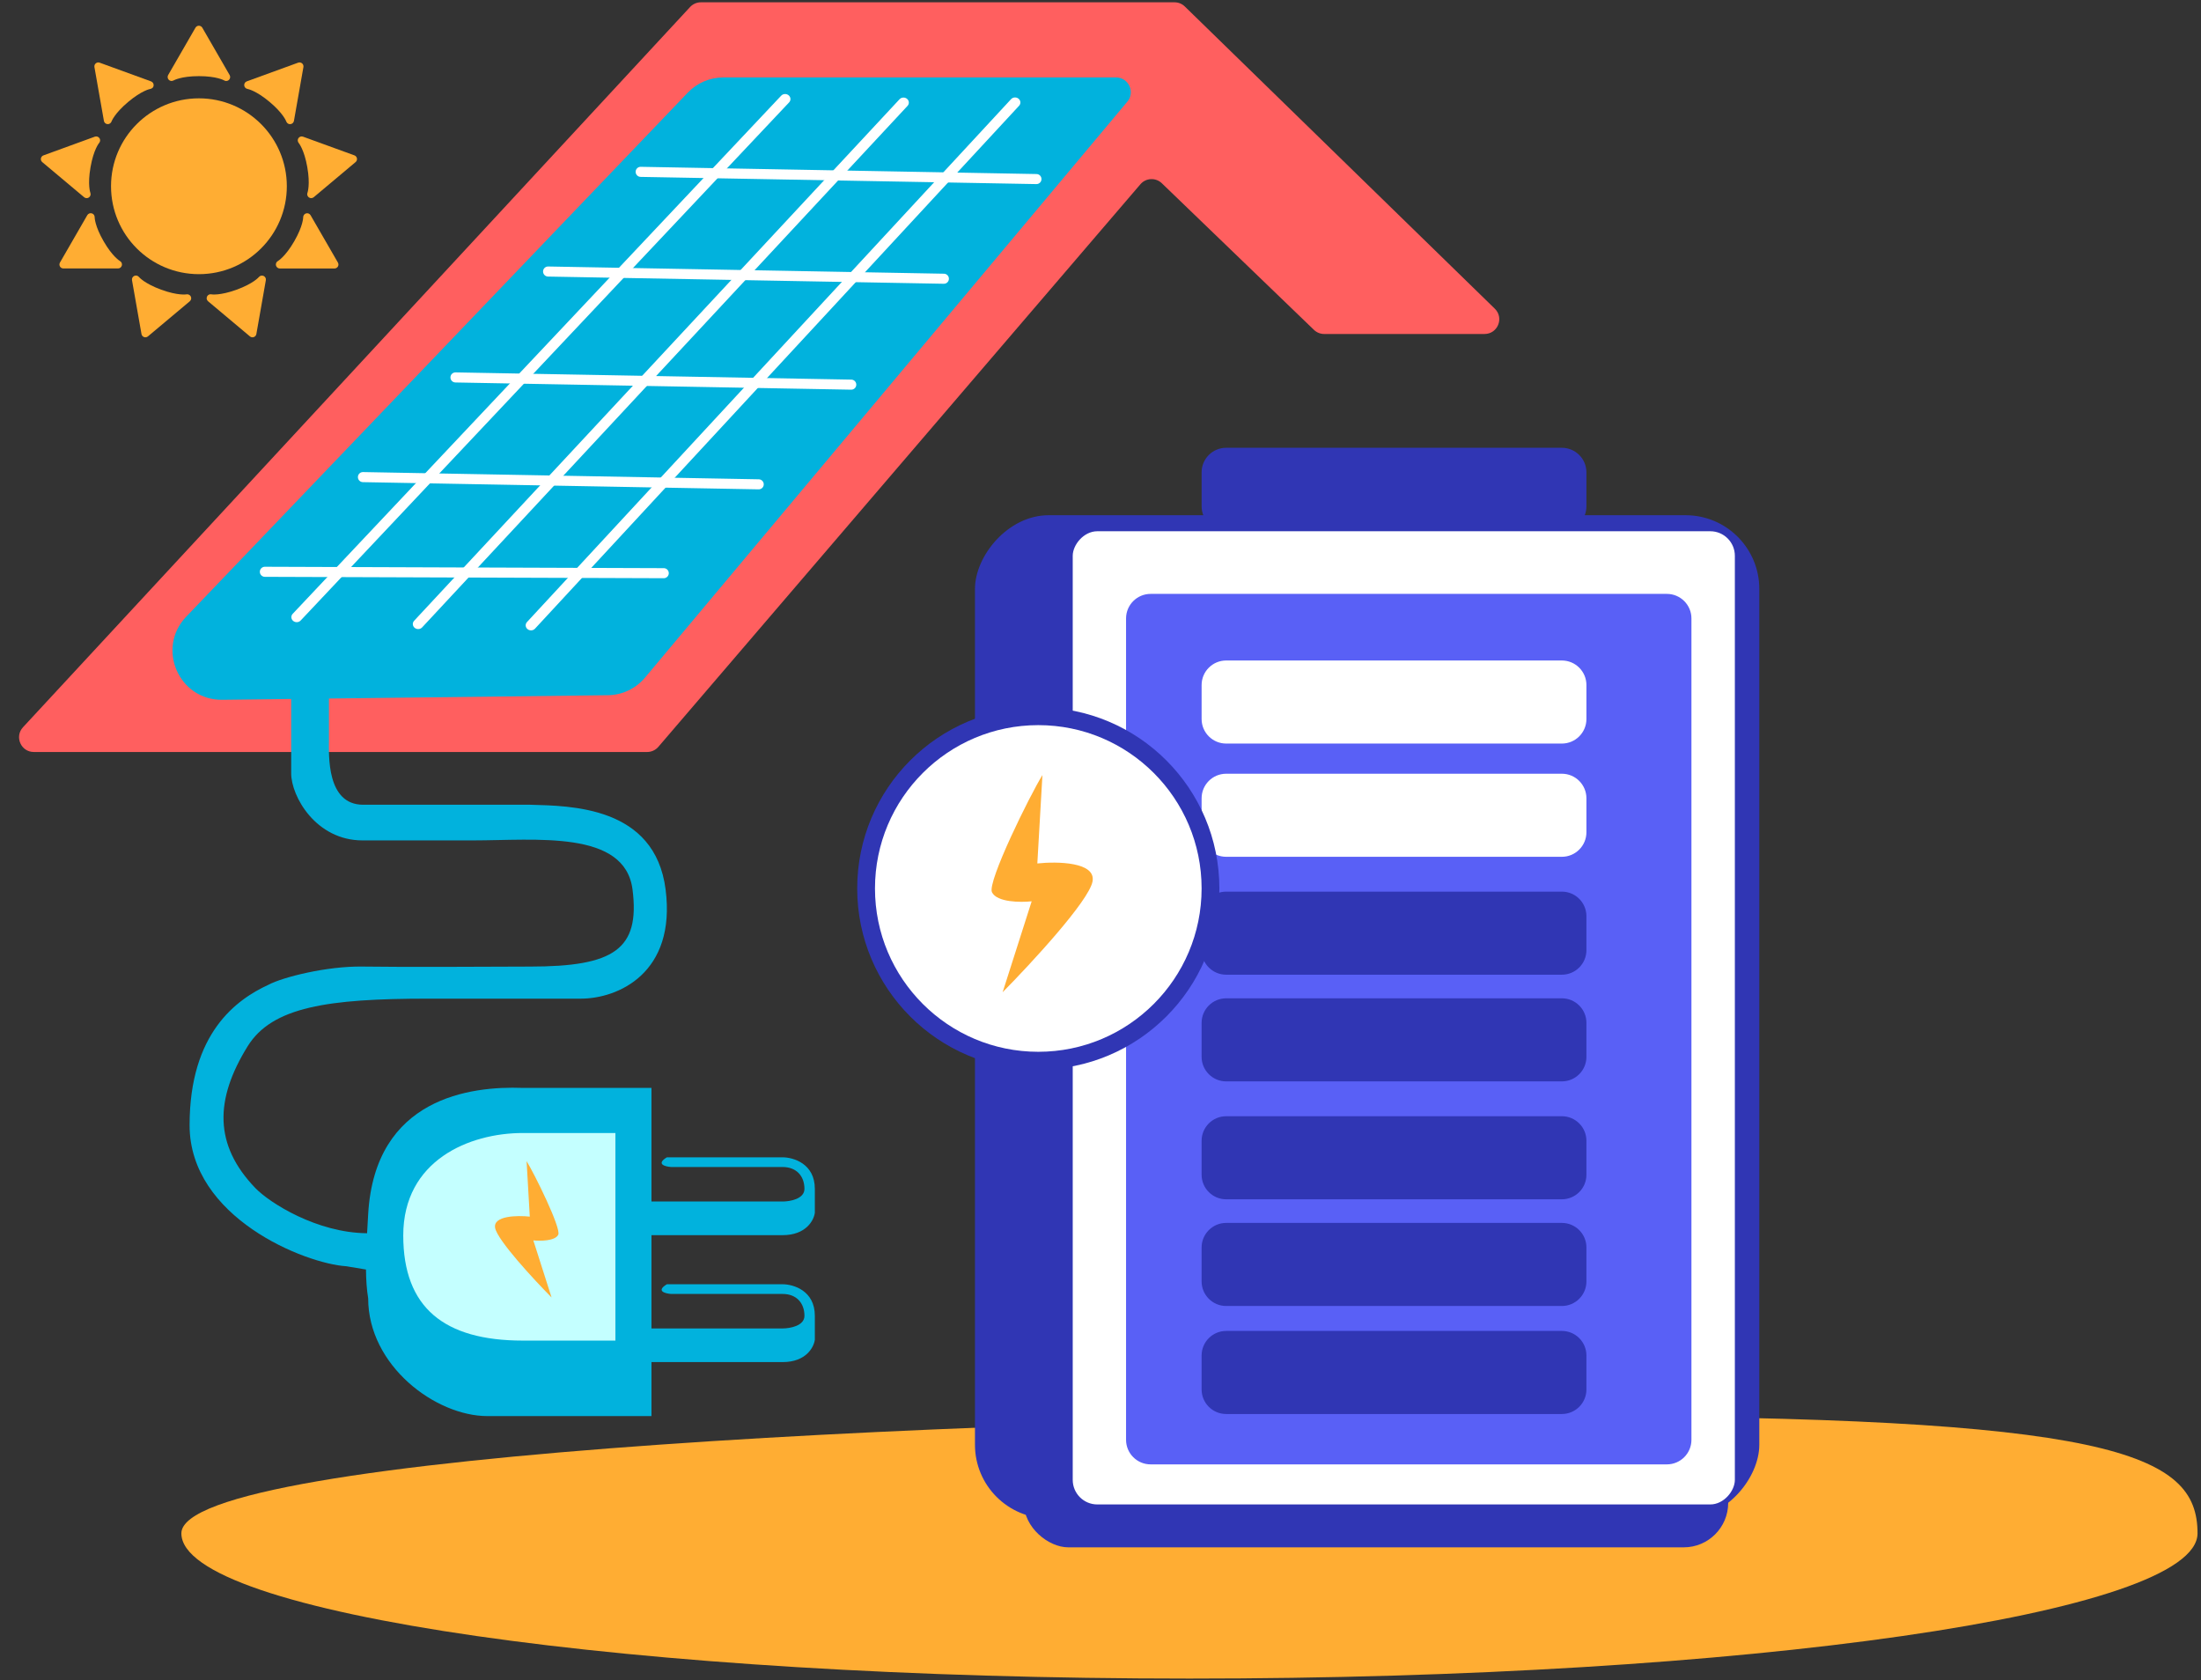
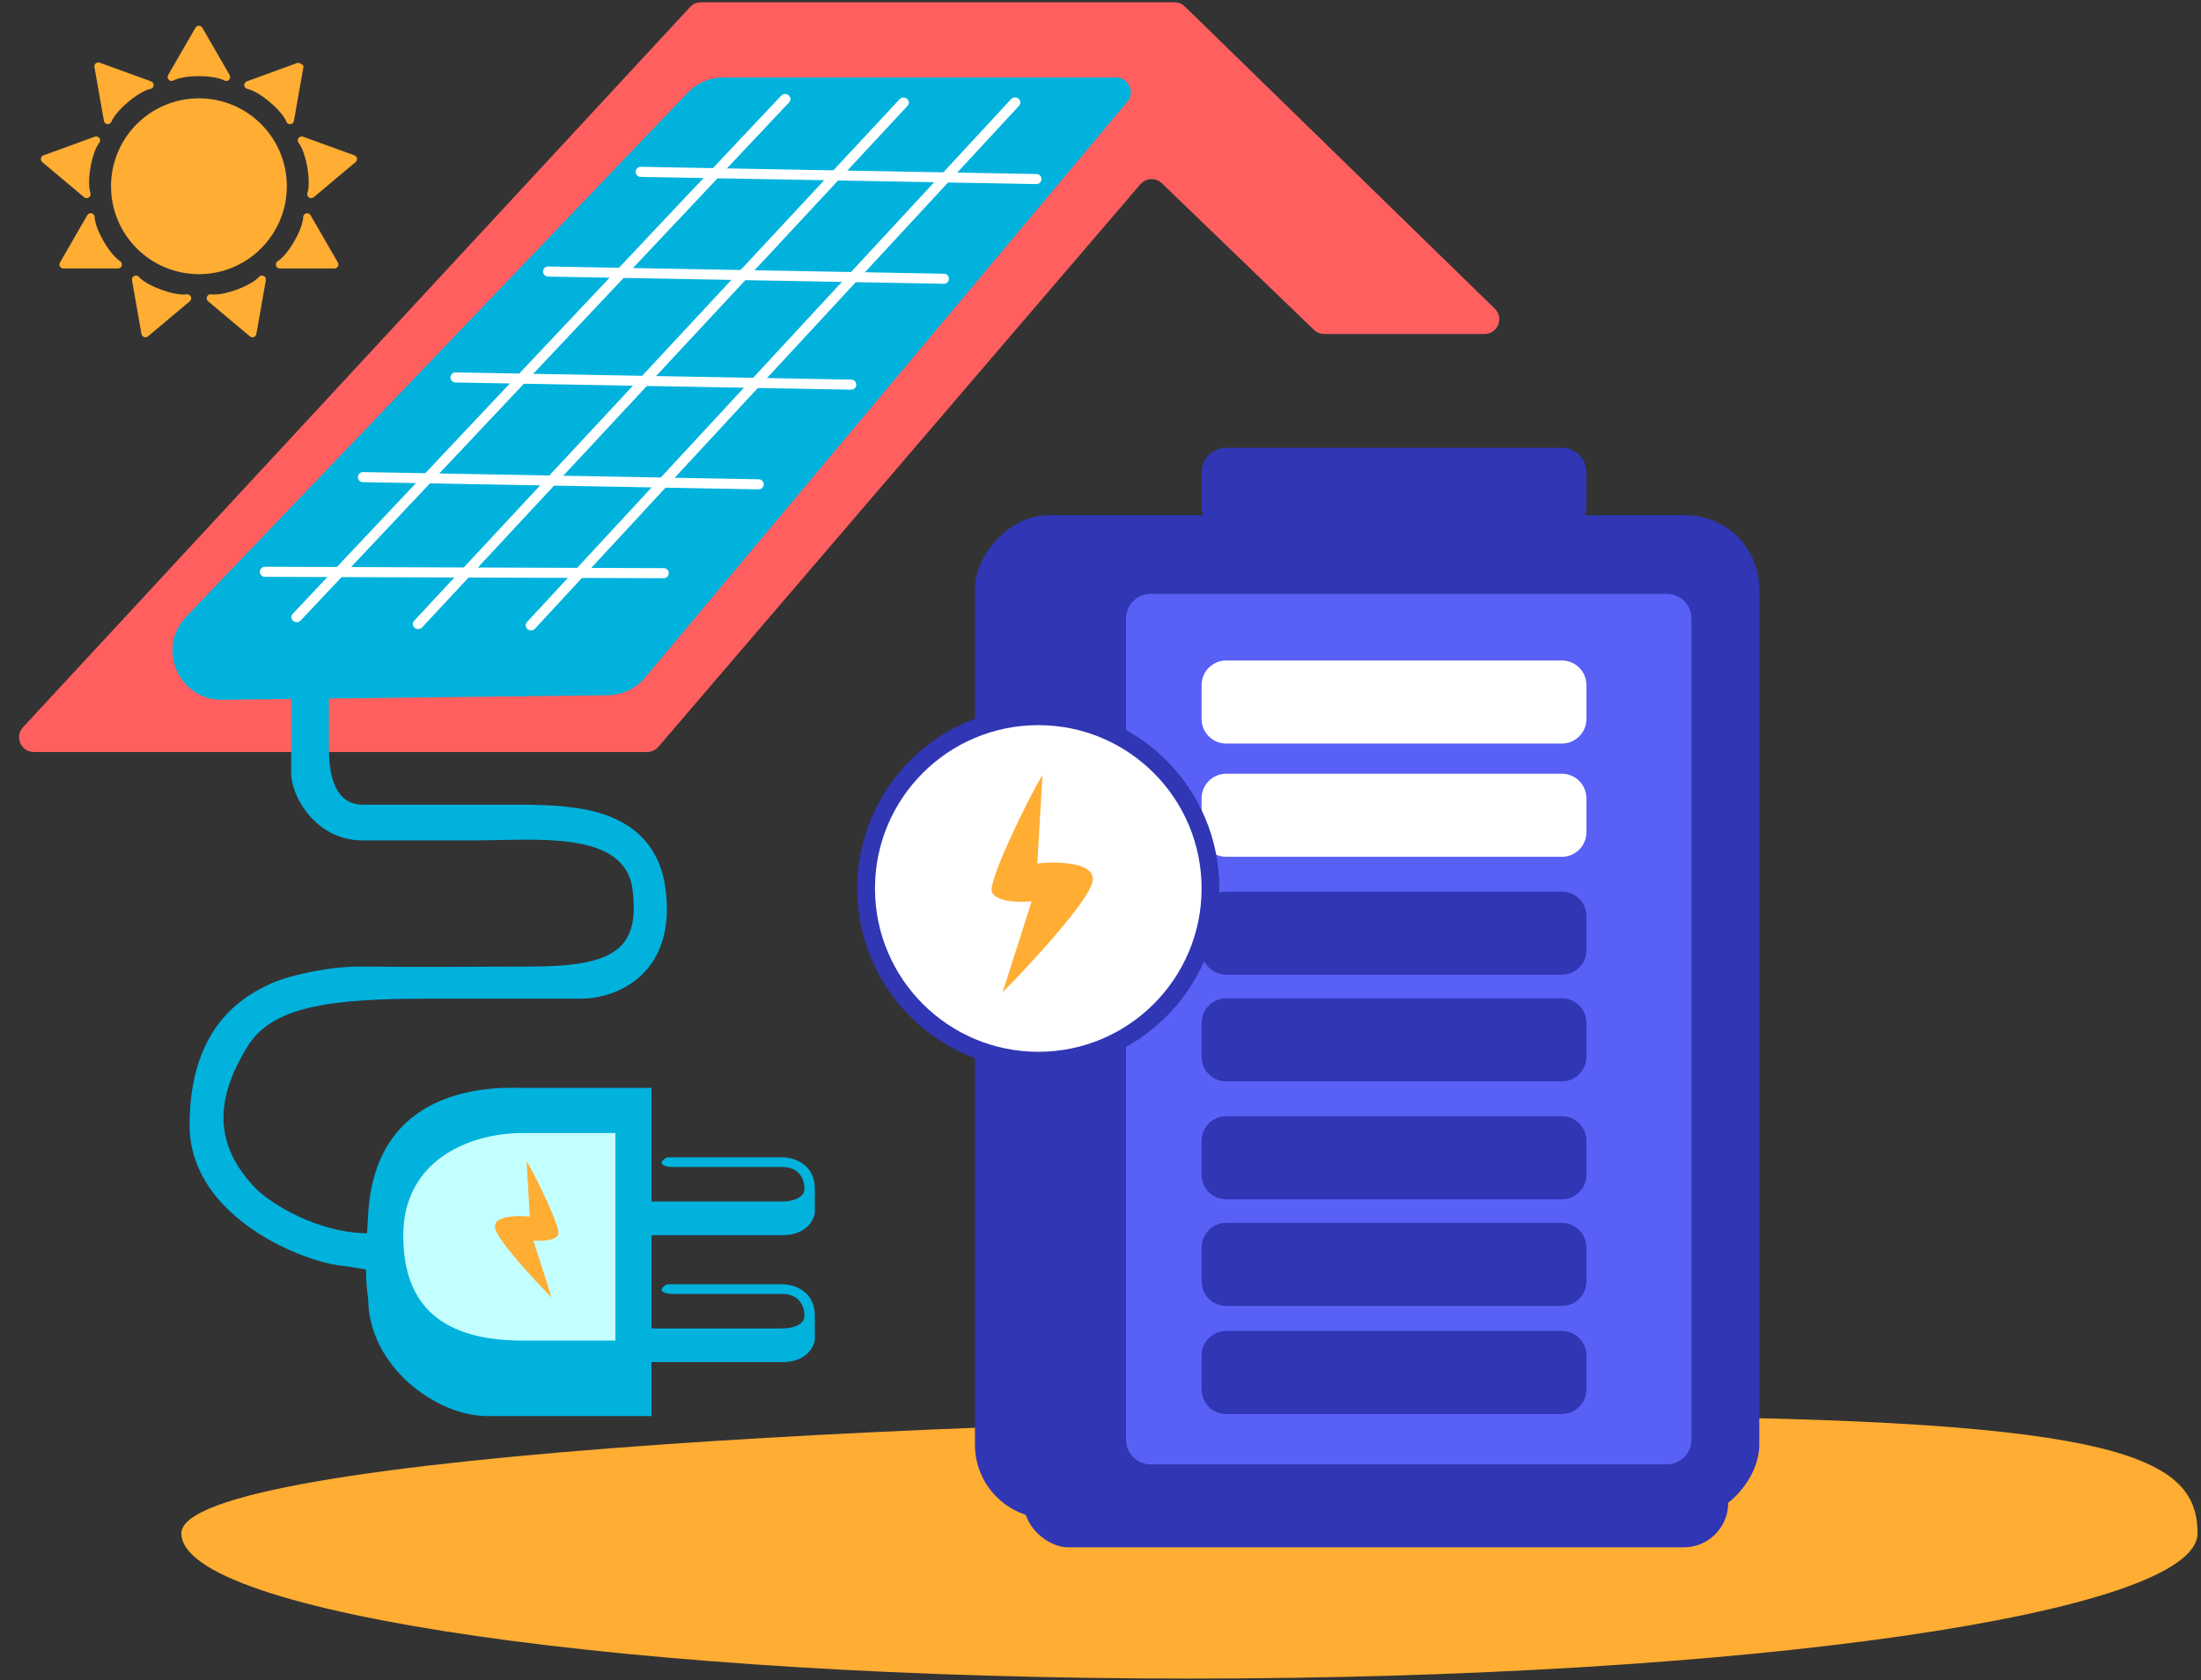
<svg xmlns="http://www.w3.org/2000/svg" width="448" height="342" viewBox="0 0 448 342" fill="none">
  <rect x="0" y="0" width="448" height="342" fill="#333333" stroke="none" />
  <path d="M447.293 312.067C447.293 328.391 355.427 341.624 242.105 341.624C128.783 341.624 36.917 328.391 36.917 312.067C36.917 295.743 203.336 288.206 316.659 288.206C429.981 288.206 447.293 295.743 447.293 312.067Z" fill="#FFAD33" />
  <path d="M241.162 1.32L304.259 62.825C306.186 64.703 304.856 67.973 302.165 67.973H269.527C268.75 67.973 268.004 67.672 267.445 67.133L236.482 37.293C235.239 36.096 233.245 36.191 232.122 37.501L134.005 151.997C133.435 152.663 132.603 153.045 131.727 153.045H6.882C4.265 153.045 2.903 149.927 4.682 148.007L140.462 1.429C141.029 0.816 141.827 0.468 142.662 0.468H239.068C239.851 0.468 240.602 0.773 241.162 1.32Z" fill="#FF5F5F" />
  <path d="M139.998 18.847C141.884 16.877 144.494 15.762 147.222 15.762L227.168 15.763C229.715 15.763 231.103 18.736 229.467 20.689L131.286 137.913C129.412 140.15 126.655 141.457 123.738 141.491L45.244 142.422C36.383 142.527 31.774 131.909 37.901 125.508L139.998 18.847Z" fill="#01B2DD" />
  <path d="M210.981 35.42C211.485 35.429 211.908 35.803 211.978 36.303V36.303C212.065 36.925 211.576 37.478 210.948 37.466L130.389 36C129.762 35.989 129.291 35.422 129.394 34.803V34.803C129.478 34.303 129.915 33.94 130.422 33.949L210.981 35.42Z" fill="white" />
  <path d="M192.138 55.706C192.642 55.715 193.065 56.09 193.135 56.589V56.589C193.223 57.211 192.734 57.764 192.105 57.752L111.546 56.286C110.919 56.275 110.448 55.708 110.552 55.09V55.09C110.635 54.589 111.072 54.226 111.58 54.236L192.138 55.706Z" fill="white" />
  <path d="M173.285 77.26C173.788 77.27 174.211 77.644 174.282 78.143V78.143C174.369 78.766 173.88 79.319 173.252 79.307L92.693 77.841C92.066 77.83 91.594 77.263 91.698 76.644V76.644C91.782 76.144 92.219 75.781 92.726 75.79L173.285 77.26Z" fill="white" />
  <path d="M154.45 97.547C154.953 97.556 155.376 97.93 155.447 98.429V98.429C155.534 99.052 155.045 99.605 154.417 99.593L73.858 98.127C73.231 98.116 72.76 97.549 72.863 96.93V96.93C72.947 96.43 73.384 96.067 73.891 96.076L154.45 97.547Z" fill="white" />
  <path d="M135.108 115.631C135.637 115.633 136.078 116.038 136.125 116.565V116.565C136.178 117.165 135.704 117.681 135.101 117.679L53.911 117.396C53.308 117.394 52.837 116.875 52.894 116.274V116.274C52.944 115.747 53.387 115.344 53.918 115.346L135.108 115.631Z" fill="white" />
  <path d="M207.43 21.522C207.785 21.138 207.781 20.563 207.42 20.179V20.179C206.987 19.718 206.225 19.717 205.799 20.178L107.264 126.603C106.909 126.987 106.913 127.562 107.274 127.947V127.947C107.707 128.408 108.469 128.409 108.895 127.948L207.43 21.522Z" fill="white" />
  <path d="M184.723 21.548C185.08 21.165 185.078 20.59 184.718 20.205V20.205C184.286 19.742 183.524 19.739 183.096 20.199L84.295 126.337C83.939 126.72 83.941 127.295 84.301 127.681V127.681C84.733 128.143 85.495 128.146 85.923 127.686L184.723 21.548Z" fill="white" />
  <path d="M160.623 20.834C160.982 20.453 160.984 19.877 160.626 19.49V19.49C160.197 19.024 159.434 19.017 159.003 19.474L59.575 124.928C59.216 125.309 59.215 125.884 59.572 126.272V126.272C60.002 126.737 60.764 126.745 61.195 126.288L160.623 20.834Z" fill="white" />
  <path d="M58.382 37.905C58.382 47.786 50.371 55.797 40.49 55.797C30.608 55.797 22.598 47.786 22.598 37.905C22.598 28.023 30.608 20.013 40.49 20.013C50.371 20.013 58.382 28.023 58.382 37.905Z" fill="#FFAD33" />
  <path d="M46.053 16.487C45.91 16.487 45.761 16.448 45.629 16.366C45.591 16.344 44.105 15.496 40.485 15.496C36.865 15.496 35.357 16.355 35.341 16.366C35.027 16.553 34.62 16.509 34.361 16.25C34.103 15.992 34.042 15.595 34.224 15.276L39.786 5.637C39.929 5.389 40.193 5.235 40.479 5.235C40.766 5.235 41.03 5.389 41.178 5.637L46.741 15.276C46.928 15.595 46.867 16.003 46.603 16.256C46.449 16.404 46.251 16.481 46.047 16.481L46.053 16.487Z" fill="#FFAD33" />
  <path d="M30.983 17.923C30.873 18.016 30.736 18.082 30.582 18.104C30.532 18.11 28.854 18.418 26.087 20.745C23.291 23.089 22.708 24.701 22.703 24.718C22.582 25.064 22.241 25.29 21.878 25.262C21.514 25.235 21.212 24.965 21.151 24.608L19.22 13.648C19.171 13.367 19.275 13.076 19.495 12.894C19.715 12.707 20.018 12.657 20.288 12.757L30.747 16.564C31.093 16.69 31.313 17.037 31.269 17.406C31.247 17.62 31.143 17.807 30.989 17.934L30.983 17.923Z" fill="#FFAD33" />
  <path d="M20.365 28.706C20.337 28.85 20.277 28.987 20.172 29.103C20.145 29.136 19.05 30.451 18.428 34.016C17.795 37.614 18.384 39.215 18.39 39.232C18.522 39.573 18.406 39.964 18.109 40.178C17.812 40.393 17.41 40.376 17.13 40.145L8.602 32.992C8.382 32.806 8.277 32.519 8.327 32.239C8.376 31.958 8.574 31.722 8.844 31.623L19.303 27.815C19.649 27.689 20.04 27.815 20.244 28.123C20.365 28.299 20.403 28.514 20.37 28.712L20.365 28.706Z" fill="#FFAD33" />
  <path d="M19.159 43.792C19.231 43.919 19.269 44.062 19.269 44.216C19.269 44.26 19.28 45.971 21.09 49.102C22.917 52.265 24.397 53.112 24.414 53.123C24.733 53.3 24.898 53.679 24.804 54.031C24.711 54.383 24.397 54.636 24.029 54.636H12.898C12.612 54.636 12.348 54.483 12.205 54.235C12.062 53.987 12.062 53.679 12.205 53.432L17.767 43.792C17.954 43.473 18.334 43.319 18.686 43.424C18.89 43.484 19.06 43.616 19.159 43.792Z" fill="#FFAD33" />
  <path d="M27.936 56.127C28.073 56.177 28.194 56.265 28.293 56.386C28.321 56.424 29.432 57.723 32.827 58.961C36.26 60.21 37.938 59.907 37.955 59.907C38.312 59.841 38.681 60.023 38.84 60.347C39 60.677 38.917 61.073 38.637 61.31L30.109 68.462C29.889 68.644 29.586 68.699 29.317 68.6C29.047 68.501 28.849 68.264 28.799 67.984L26.868 57.024C26.802 56.661 26.995 56.298 27.336 56.149C27.534 56.061 27.749 56.061 27.936 56.127Z" fill="#FFAD33" />
  <path d="M42.581 59.936C42.719 59.886 42.867 59.875 43.022 59.903C43.066 59.914 44.749 60.194 48.149 58.962C51.583 57.713 52.677 56.403 52.688 56.387C52.919 56.101 53.316 56.007 53.651 56.156C53.987 56.31 54.174 56.662 54.113 57.025L52.182 67.985C52.133 68.266 51.935 68.502 51.665 68.601C51.395 68.7 51.093 68.645 50.873 68.464L42.35 61.311C42.064 61.075 41.982 60.673 42.147 60.343C42.24 60.15 42.405 60.013 42.592 59.941L42.581 59.936Z" fill="#FFAD33" />
  <path d="M56.253 53.432C56.325 53.306 56.435 53.201 56.567 53.124C56.605 53.102 58.08 52.238 59.89 49.108C61.717 45.944 61.711 44.239 61.711 44.222C61.711 43.859 61.948 43.529 62.3 43.43C62.652 43.331 63.026 43.479 63.213 43.798L68.781 53.438C68.924 53.685 68.924 53.993 68.781 54.241C68.638 54.489 68.368 54.643 68.088 54.643H56.957C56.589 54.643 56.264 54.39 56.176 54.032C56.127 53.823 56.16 53.614 56.259 53.438L56.253 53.432Z" fill="#FFAD33" />
  <path d="M62.541 39.666C62.514 39.523 62.53 39.369 62.585 39.231C62.602 39.187 63.174 37.581 62.547 34.016C61.914 30.417 60.808 29.113 60.802 29.102C60.566 28.827 60.538 28.415 60.742 28.117C60.951 27.815 61.336 27.688 61.677 27.815L72.136 31.617C72.406 31.716 72.604 31.952 72.653 32.233C72.703 32.514 72.599 32.805 72.378 32.987L63.856 40.139C63.57 40.376 63.163 40.392 62.866 40.172C62.695 40.046 62.585 39.858 62.547 39.66L62.541 39.666Z" fill="#FFAD33" />
-   <path d="M58.514 25.075C58.398 24.981 58.316 24.855 58.266 24.712C58.249 24.668 57.655 23.067 54.882 20.745C52.087 18.396 50.404 18.104 50.387 18.104C50.03 18.044 49.743 17.752 49.71 17.389C49.677 17.026 49.886 16.679 50.233 16.558L60.692 12.751C60.962 12.657 61.264 12.707 61.484 12.894C61.705 13.081 61.809 13.367 61.76 13.648L59.828 24.607C59.762 24.97 59.46 25.245 59.091 25.267C58.877 25.279 58.673 25.212 58.519 25.08L58.514 25.075Z" fill="#FFAD33" />
+   <path d="M58.514 25.075C58.398 24.981 58.316 24.855 58.266 24.712C58.249 24.668 57.655 23.067 54.882 20.745C52.087 18.396 50.404 18.104 50.387 18.104C50.03 18.044 49.743 17.752 49.71 17.389C49.677 17.026 49.886 16.679 50.233 16.558L60.692 12.751C61.705 13.081 61.809 13.367 61.76 13.648L59.828 24.607C59.762 24.97 59.46 25.245 59.091 25.267C58.877 25.279 58.673 25.212 58.519 25.08L58.514 25.075Z" fill="#FFAD33" />
  <path d="M165.856 267.793C165.856 262.656 161.48 261.371 159.291 261.371L135.741 261.371C133.458 262.741 135.361 263.258 136.598 263.344L159.291 263.344C162.145 263.344 163.74 265.225 163.74 267.793C163.74 269.849 160.774 270.363 159.291 270.363L132.602 270.363L132.602 251.38L159.291 251.38C164.086 251.38 165.666 248.335 165.856 246.813L165.856 241.96C165.856 236.822 161.48 235.538 159.291 235.538L135.741 235.538C133.458 236.908 135.361 237.424 136.598 237.51L159.291 237.51C162.145 237.51 163.74 239.391 163.74 241.96C163.74 244.016 160.774 244.53 159.291 244.53L132.602 244.53L132.602 221.408L106.34 221.408C95.873 221.027 76.31 223.348 74.939 247.097C74.864 248.41 74.788 249.71 74.719 250.987C64.559 250.913 54.917 244.861 51.945 241.764C43.556 233.021 43.674 223.804 50.409 212.934C55.373 204.923 66.745 203.245 87.155 203.245L118.23 203.245C125.793 203.245 137.651 198.045 135.481 181.032C133.312 164.019 116.044 164.019 107.908 163.781L73.923 163.781C66.424 163.781 66.952 153.65 66.952 150.547L66.952 141.21L59.27 141.21L59.27 157.401C59.27 162.054 64.279 171.041 73.797 171.041L96.204 171.041C109.049 171.041 127.194 168.847 128.747 181.032C130.3 193.216 124.965 196.716 107.908 196.716C99.583 196.764 81.105 196.83 73.797 196.716C66.489 196.602 57.518 198.887 54.663 200.41C48.145 203.407 38.591 210.217 38.59 229.003C38.589 247.79 62.075 257.184 70.496 257.708L74.494 258.373C74.515 260.471 74.641 262.438 74.939 264.225C74.94 277.929 88.642 288.2 99.218 288.204C109.794 288.208 132.602 288.204 132.602 288.204L132.602 277.213L159.291 277.213C164.086 277.213 165.666 274.168 165.856 272.646L165.856 267.793Z" fill="#01B2DD" />
  <path d="M125.263 230.59L125.263 272.837L106.423 272.837C90.358 272.837 82.08 266.088 82.08 251.444C82.08 236.172 95.496 230.59 106.423 230.59L125.263 230.59Z" fill="#C4FFFF" />
  <path d="M113.632 251.286C114.265 249.993 108.768 238.865 107.184 236.316L107.834 247.607C105.285 247.335 100.305 247.416 100.781 249.915C101.257 252.414 108.638 260.388 112.269 264.062L108.558 252.445C109.985 252.597 112.999 252.578 113.632 251.286Z" fill="#FFAD33" />
  <rect width="18.09" height="143.365" rx="9.045" transform="matrix(4.37114e-08 1 1 -4.37114e-08 208.398 296.824)" fill="#3036B4" />
  <rect width="159.647" height="204.177" rx="15" transform="matrix(-1 0 0 1 358.096 104.857)" fill="#3036B4" />
-   <rect width="134.772" height="198.064" rx="5" transform="matrix(-1 0 0 1 353.12 108.119)" fill="white" />
  <path d="M344.282 293.03V125.869C344.282 123.107 342.044 120.869 339.282 120.869H234.202C231.441 120.869 229.202 123.107 229.202 125.869V293.03C229.202 295.792 231.441 298.03 234.202 298.03H339.282C342.044 298.03 344.282 295.792 344.282 293.03Z" fill="#5960F6" />
  <path d="M322.907 282.779V275.873C322.907 273.112 320.669 270.873 317.907 270.873H249.58C246.819 270.873 244.58 273.112 244.58 275.873V282.779C244.58 285.54 246.819 287.779 249.58 287.779H317.907C320.669 287.779 322.907 285.54 322.907 282.779Z" fill="#3036B4" />
  <path d="M322.907 260.794V253.888C322.907 251.127 320.669 248.888 317.907 248.888H249.58C246.819 248.888 244.58 251.127 244.58 253.888V260.794C244.58 263.555 246.819 265.794 249.58 265.794H317.907C320.669 265.794 322.907 263.555 322.907 260.794Z" fill="#3036B4" />
  <path d="M322.907 239.08V232.175C322.907 229.413 320.669 227.175 317.907 227.175H249.58C246.819 227.175 244.58 229.413 244.58 232.175V239.08C244.58 241.842 246.819 244.08 249.58 244.08H317.907C320.669 244.08 322.907 241.842 322.907 239.08Z" fill="#3036B4" />
  <path d="M322.907 193.37V186.465C322.907 183.703 320.669 181.465 317.907 181.465H249.58C246.819 181.465 244.58 183.703 244.58 186.465V193.37C244.58 196.132 246.819 198.37 249.58 198.37H317.907C320.669 198.37 322.907 196.132 322.907 193.37Z" fill="#3036B4" />
  <path d="M322.907 103.039V96.134C322.907 93.372 320.669 91.134 317.907 91.134H249.58C246.819 91.134 244.58 93.372 244.58 96.134V103.039C244.58 105.801 246.819 108.039 249.58 108.039H317.907C320.669 108.039 322.907 105.801 322.907 103.039Z" fill="#3036B4" />
  <path d="M322.907 215.084V208.178C322.907 205.417 320.669 203.178 317.907 203.178H249.58C246.819 203.178 244.58 205.417 244.58 208.178V215.084C244.58 217.845 246.819 220.084 249.58 220.084H317.907C320.669 220.084 322.907 217.845 322.907 215.084Z" fill="#3036B4" />
  <path d="M322.907 169.374V162.469C322.907 159.707 320.669 157.469 317.907 157.469H249.58C246.819 157.469 244.58 159.707 244.58 162.469V169.374C244.58 172.136 246.819 174.374 249.58 174.374H317.907C320.669 174.374 322.907 172.136 322.907 169.374Z" fill="white" />
  <path d="M322.907 146.33V139.424C322.907 136.663 320.669 134.424 317.907 134.424H249.58C246.819 134.424 244.58 136.663 244.58 139.424V146.33C244.58 149.091 246.819 151.33 249.58 151.33H317.907C320.669 151.33 322.907 149.091 322.907 146.33Z" fill="white" />
  <circle cx="36.859" cy="36.859" r="36.859" transform="matrix(-1 0 0 1 248.196 143.961)" fill="#3036B4" />
  <circle cx="33.241" cy="33.241" r="33.241" transform="matrix(-1 0 0 1 244.579 147.579)" fill="white" />
  <path d="M201.909 181.589C200.901 179.53 209.655 161.807 212.179 157.746L211.143 175.73C215.204 175.297 223.136 175.425 222.377 179.406C221.619 183.386 209.863 196.086 204.08 201.939L209.991 183.435C207.717 183.678 202.917 183.648 201.909 181.589Z" fill="#FFAD33" />
</svg>